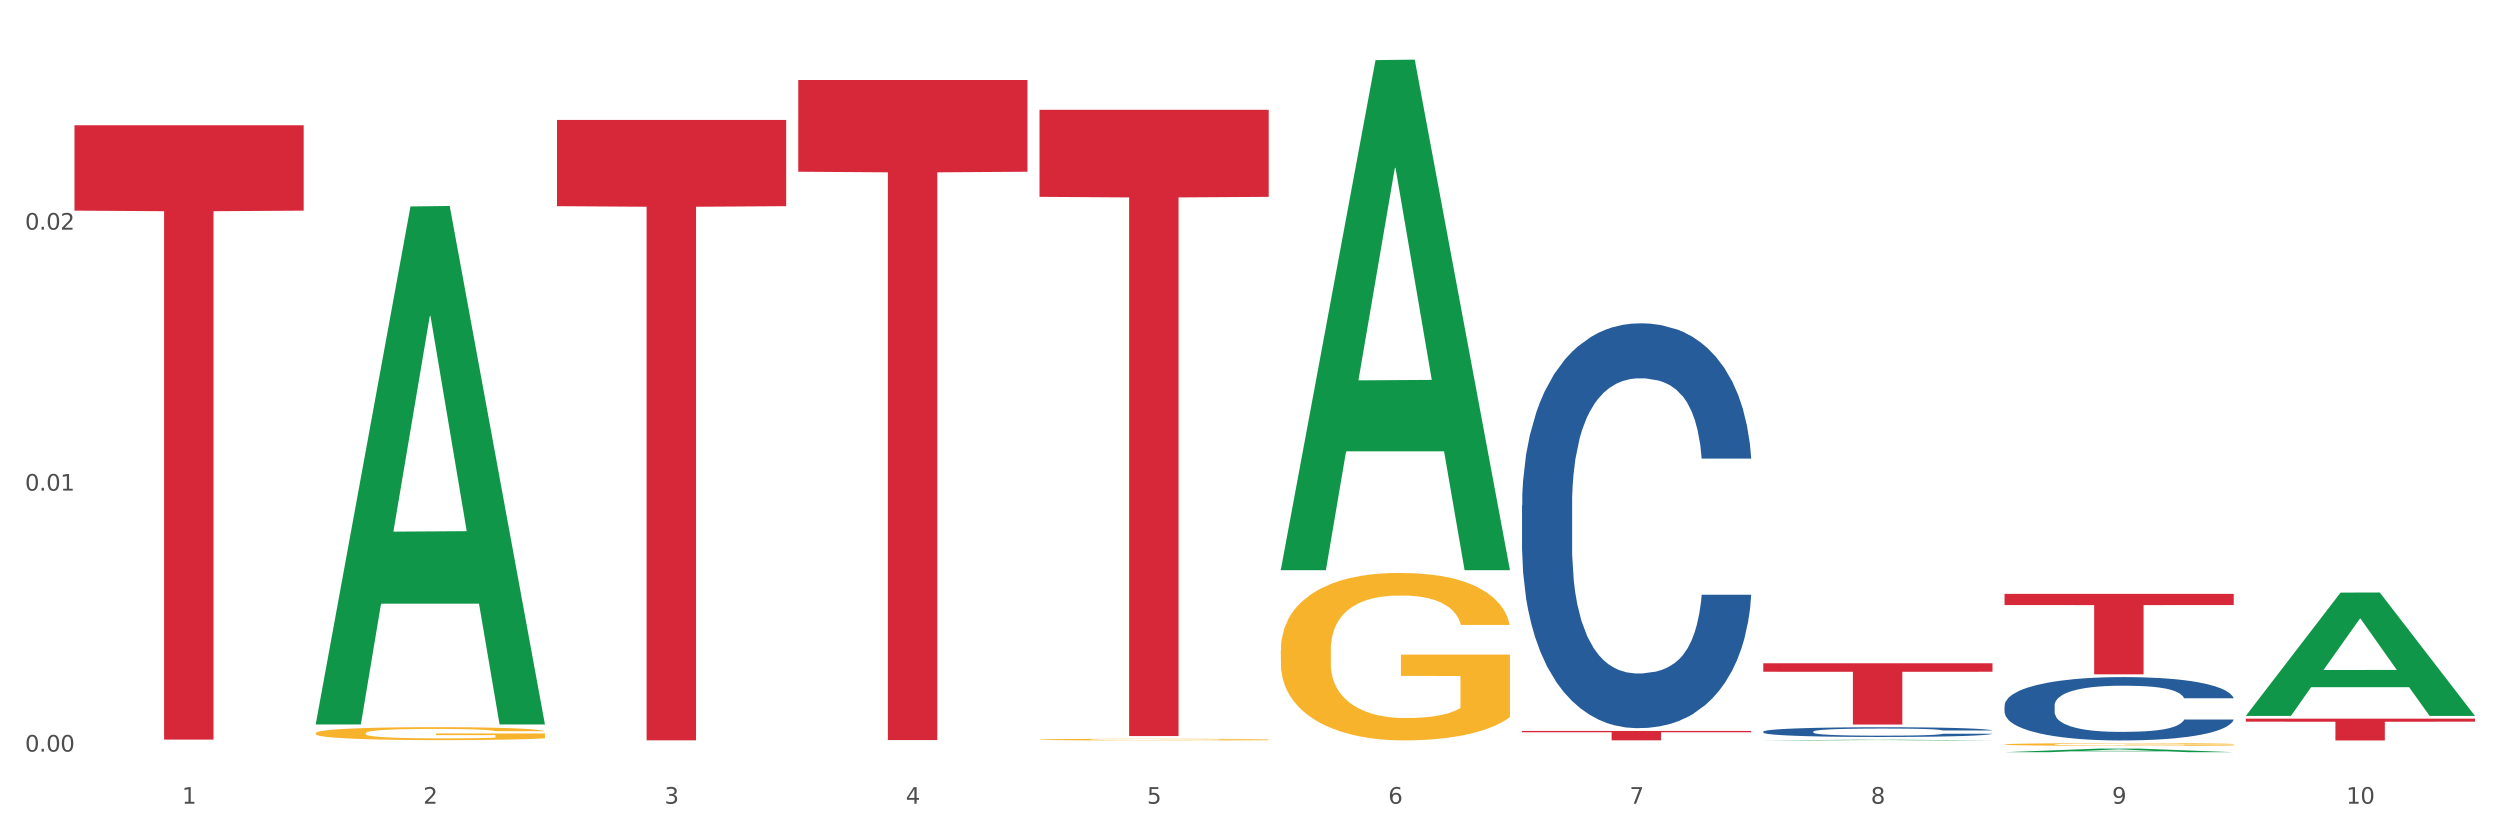
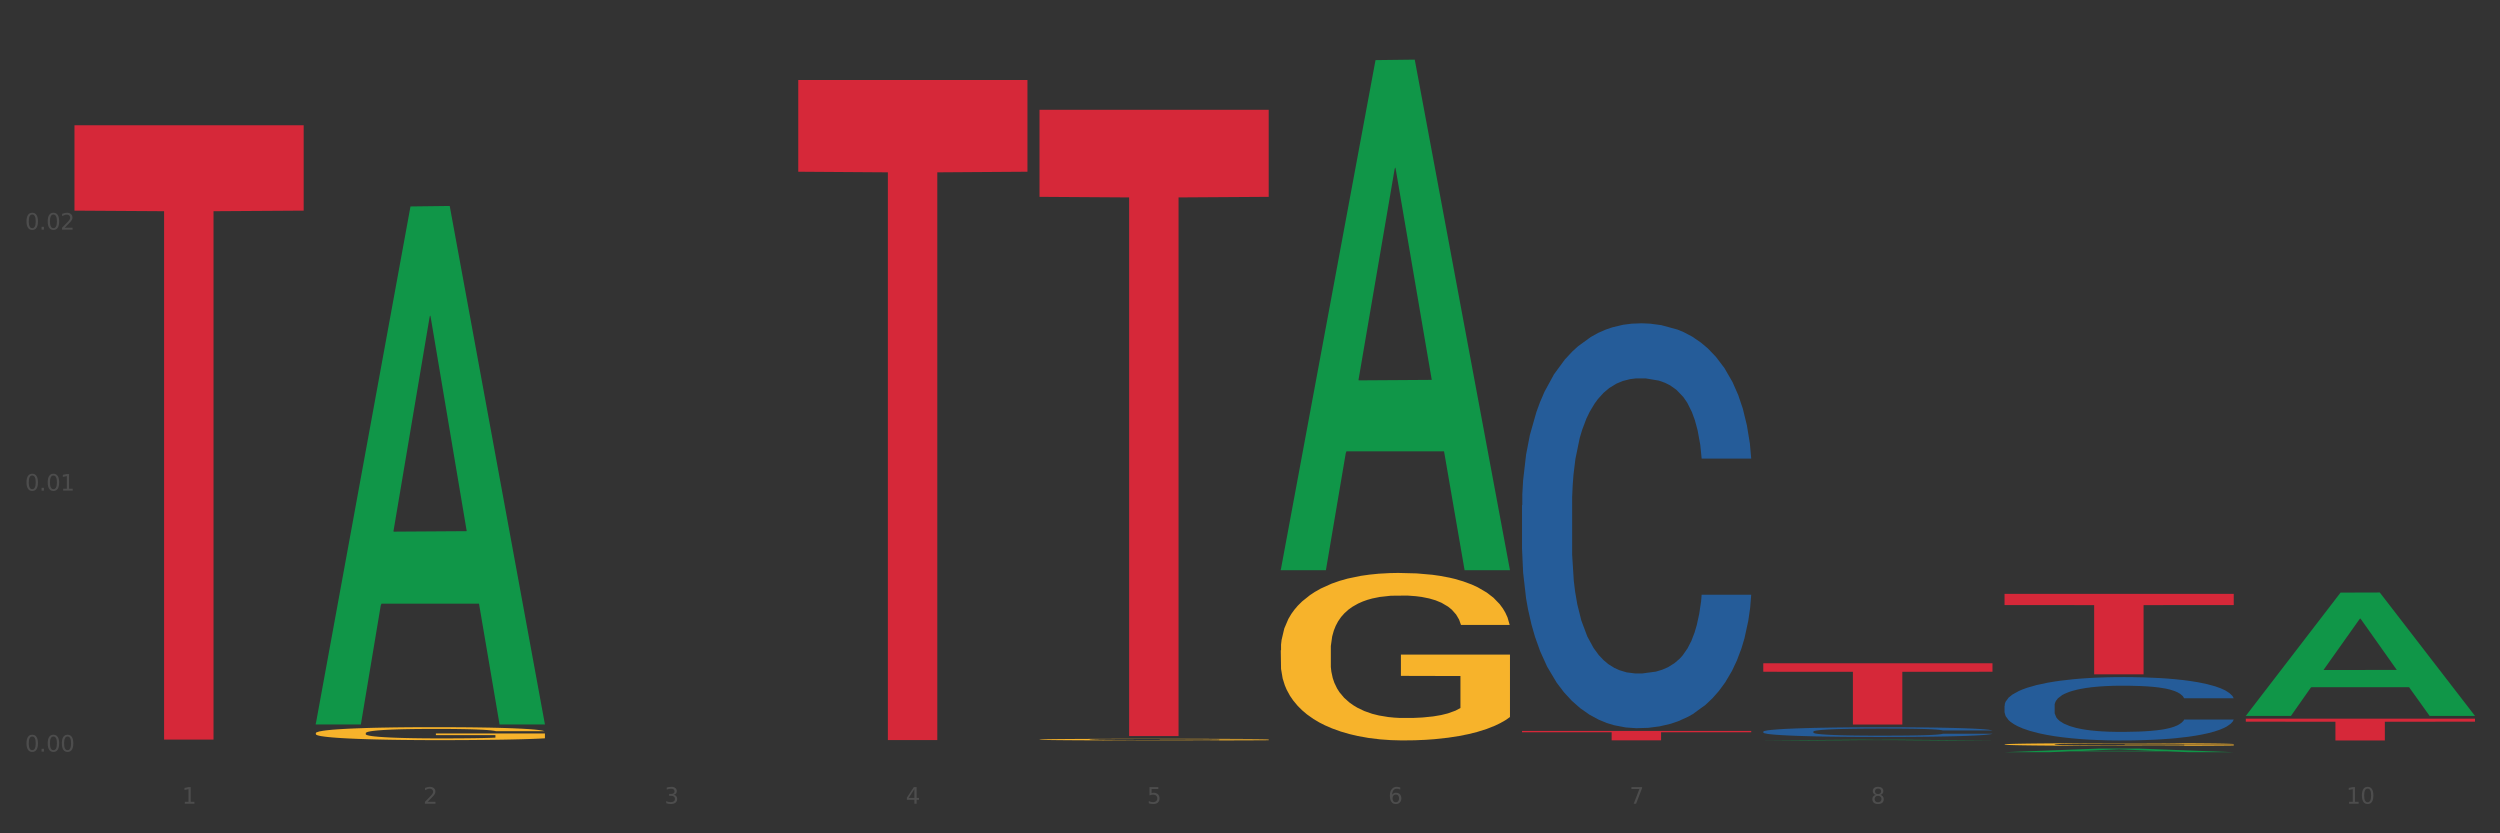
<svg xmlns="http://www.w3.org/2000/svg" xmlns:xlink="http://www.w3.org/1999/xlink" width="1080pt" height="360pt" viewBox="0 0 1080 360" version="1.1">
  <rect x="0" y="0" width="1080" height="360" fill="#333333" stroke="none" />
  <defs>
    <style type="text/css">*{stroke-linejoin: round; stroke-linecap: butt}</style>
  </defs>
  <g id="figure_1">
    <g id="patch_1">
-       <path d="M 0 360  L 1080 360  L 1080 0  L 0 0  z " style="fill: #ffffff; stroke: #ffffff; stroke-linejoin: miter" />
-     </g>
+       </g>
    <g id="axes_1">
      <g id="matplotlib.axis_1">
        <g id="xtick_1">
          <g id="text_1">
            <g style="fill: #4d4d4d" transform="translate(78.627 347.204) scale(0.096 -0.096)">
              <defs>
                <path id="DejaVuSans-31" d="M 794 531  L 1825 531  L 1825 4091  L 703 3866  L 703 4441  L 1819 4666  L 2450 4666  L 2450 531  L 3481 531  L 3481 0  L 794 0  L 794 531  z " transform="scale(0.016)" />
              </defs>
              <use xlink:href="#DejaVuSans-31" />
            </g>
          </g>
        </g>
        <g id="xtick_2">
          <g id="text_2">
            <g style="fill: #4d4d4d" transform="translate(182.851 347.204) scale(0.096 -0.096)">
              <defs>
                <path id="DejaVuSans-32" d="M 1228 531  L 3431 531  L 3431 0  L 469 0  L 469 531  Q 828 903 1448 1529  Q 2069 2156 2228 2338  Q 2531 2678 2651 2914  Q 2772 3150 2772 3378  Q 2772 3750 2511 3984  Q 2250 4219 1831 4219  Q 1534 4219 1204 4116  Q 875 4013 500 3803  L 500 4441  Q 881 4594 1212 4672  Q 1544 4750 1819 4750  Q 2544 4750 2975 4387  Q 3406 4025 3406 3419  Q 3406 3131 3298 2873  Q 3191 2616 2906 2266  Q 2828 2175 2409 1742  Q 1991 1309 1228 531  z " transform="scale(0.016)" />
              </defs>
              <use xlink:href="#DejaVuSans-32" />
            </g>
          </g>
        </g>
        <g id="xtick_3">
          <g id="text_3">
            <g style="fill: #4d4d4d" transform="translate(287.074 347.204) scale(0.096 -0.096)">
              <defs>
                <path id="DejaVuSans-33" d="M 2597 2516  Q 3050 2419 3304 2112  Q 3559 1806 3559 1356  Q 3559 666 3084 287  Q 2609 -91 1734 -91  Q 1441 -91 1130 -33  Q 819 25 488 141  L 488 750  Q 750 597 1062 519  Q 1375 441 1716 441  Q 2309 441 2620 675  Q 2931 909 2931 1356  Q 2931 1769 2642 2001  Q 2353 2234 1838 2234  L 1294 2234  L 1294 2753  L 1863 2753  Q 2328 2753 2575 2939  Q 2822 3125 2822 3475  Q 2822 3834 2567 4026  Q 2313 4219 1838 4219  Q 1578 4219 1281 4162  Q 984 4106 628 3988  L 628 4550  Q 988 4650 1302 4700  Q 1616 4750 1894 4750  Q 2613 4750 3031 4423  Q 3450 4097 3450 3541  Q 3450 3153 3228 2886  Q 3006 2619 2597 2516  z " transform="scale(0.016)" />
              </defs>
              <use xlink:href="#DejaVuSans-33" />
            </g>
          </g>
        </g>
        <g id="xtick_4">
          <g id="text_4">
            <g style="fill: #4d4d4d" transform="translate(391.298 347.204) scale(0.096 -0.096)">
              <defs>
                <path id="DejaVuSans-34" d="M 2419 4116  L 825 1625  L 2419 1625  L 2419 4116  z M 2253 4666  L 3047 4666  L 3047 1625  L 3713 1625  L 3713 1100  L 3047 1100  L 3047 0  L 2419 0  L 2419 1100  L 313 1100  L 313 1709  L 2253 4666  z " transform="scale(0.016)" />
              </defs>
              <use xlink:href="#DejaVuSans-34" />
            </g>
          </g>
        </g>
        <g id="xtick_5">
          <g id="text_5">
            <g style="fill: #4d4d4d" transform="translate(495.522 347.204) scale(0.096 -0.096)">
              <defs>
                <path id="DejaVuSans-35" d="M 691 4666  L 3169 4666  L 3169 4134  L 1269 4134  L 1269 2991  Q 1406 3038 1543 3061  Q 1681 3084 1819 3084  Q 2600 3084 3056 2656  Q 3513 2228 3513 1497  Q 3513 744 3044 326  Q 2575 -91 1722 -91  Q 1428 -91 1123 -41  Q 819 9 494 109  L 494 744  Q 775 591 1075 516  Q 1375 441 1709 441  Q 2250 441 2565 725  Q 2881 1009 2881 1497  Q 2881 1984 2565 2268  Q 2250 2553 1709 2553  Q 1456 2553 1204 2497  Q 953 2441 691 2322  L 691 4666  z " transform="scale(0.016)" />
              </defs>
              <use xlink:href="#DejaVuSans-35" />
            </g>
          </g>
        </g>
        <g id="xtick_6">
          <g id="text_6">
            <g style="fill: #4d4d4d" transform="translate(599.745 347.204) scale(0.096 -0.096)">
              <defs>
                <path id="DejaVuSans-36" d="M 2113 2584  Q 1688 2584 1439 2293  Q 1191 2003 1191 1497  Q 1191 994 1439 701  Q 1688 409 2113 409  Q 2538 409 2786 701  Q 3034 994 3034 1497  Q 3034 2003 2786 2293  Q 2538 2584 2113 2584  z M 3366 4563  L 3366 3988  Q 3128 4100 2886 4159  Q 2644 4219 2406 4219  Q 1781 4219 1451 3797  Q 1122 3375 1075 2522  Q 1259 2794 1537 2939  Q 1816 3084 2150 3084  Q 2853 3084 3261 2657  Q 3669 2231 3669 1497  Q 3669 778 3244 343  Q 2819 -91 2113 -91  Q 1303 -91 875 529  Q 447 1150 447 2328  Q 447 3434 972 4092  Q 1497 4750 2381 4750  Q 2619 4750 2861 4703  Q 3103 4656 3366 4563  z " transform="scale(0.016)" />
              </defs>
              <use xlink:href="#DejaVuSans-36" />
            </g>
          </g>
        </g>
        <g id="xtick_7">
          <g id="text_7">
            <g style="fill: #4d4d4d" transform="translate(703.969 347.204) scale(0.096 -0.096)">
              <defs>
                <path id="DejaVuSans-37" d="M 525 4666  L 3525 4666  L 3525 4397  L 1831 0  L 1172 0  L 2766 4134  L 525 4134  L 525 4666  z " transform="scale(0.016)" />
              </defs>
              <use xlink:href="#DejaVuSans-37" />
            </g>
          </g>
        </g>
        <g id="xtick_8">
          <g id="text_8">
            <g style="fill: #4d4d4d" transform="translate(808.193 347.204) scale(0.096 -0.096)">
              <defs>
                <path id="DejaVuSans-38" d="M 2034 2216  Q 1584 2216 1326 1975  Q 1069 1734 1069 1313  Q 1069 891 1326 650  Q 1584 409 2034 409  Q 2484 409 2743 651  Q 3003 894 3003 1313  Q 3003 1734 2745 1975  Q 2488 2216 2034 2216  z M 1403 2484  Q 997 2584 770 2862  Q 544 3141 544 3541  Q 544 4100 942 4425  Q 1341 4750 2034 4750  Q 2731 4750 3128 4425  Q 3525 4100 3525 3541  Q 3525 3141 3298 2862  Q 3072 2584 2669 2484  Q 3125 2378 3379 2068  Q 3634 1759 3634 1313  Q 3634 634 3220 271  Q 2806 -91 2034 -91  Q 1263 -91 848 271  Q 434 634 434 1313  Q 434 1759 690 2068  Q 947 2378 1403 2484  z M 1172 3481  Q 1172 3119 1398 2916  Q 1625 2713 2034 2713  Q 2441 2713 2670 2916  Q 2900 3119 2900 3481  Q 2900 3844 2670 4047  Q 2441 4250 2034 4250  Q 1625 4250 1398 4047  Q 1172 3844 1172 3481  z " transform="scale(0.016)" />
              </defs>
              <use xlink:href="#DejaVuSans-38" />
            </g>
          </g>
        </g>
        <g id="xtick_9">
          <g id="text_9">
            <g style="fill: #4d4d4d" transform="translate(912.416 347.204) scale(0.096 -0.096)">
              <defs>
-                 <path id="DejaVuSans-39" d="M 703 97  L 703 672  Q 941 559 1184 500  Q 1428 441 1663 441  Q 2288 441 2617 861  Q 2947 1281 2994 2138  Q 2813 1869 2534 1725  Q 2256 1581 1919 1581  Q 1219 1581 811 2004  Q 403 2428 403 3163  Q 403 3881 828 4315  Q 1253 4750 1959 4750  Q 2769 4750 3195 4129  Q 3622 3509 3622 2328  Q 3622 1225 3098 567  Q 2575 -91 1691 -91  Q 1453 -91 1209 -44  Q 966 3 703 97  z M 1959 2075  Q 2384 2075 2632 2365  Q 2881 2656 2881 3163  Q 2881 3666 2632 3958  Q 2384 4250 1959 4250  Q 1534 4250 1286 3958  Q 1038 3666 1038 3163  Q 1038 2656 1286 2365  Q 1534 2075 1959 2075  z " transform="scale(0.016)" />
-               </defs>
+                 </defs>
              <use xlink:href="#DejaVuSans-39" />
            </g>
          </g>
        </g>
        <g id="xtick_10">
          <g id="text_10">
            <g style="fill: #4d4d4d" transform="translate(1013.586 347.204) scale(0.096 -0.096)">
              <defs>
                <path id="DejaVuSans-30" d="M 2034 4250  Q 1547 4250 1301 3770  Q 1056 3291 1056 2328  Q 1056 1369 1301 889  Q 1547 409 2034 409  Q 2525 409 2770 889  Q 3016 1369 3016 2328  Q 3016 3291 2770 3770  Q 2525 4250 2034 4250  z M 2034 4750  Q 2819 4750 3233 4129  Q 3647 3509 3647 2328  Q 3647 1150 3233 529  Q 2819 -91 2034 -91  Q 1250 -91 836 529  Q 422 1150 422 2328  Q 422 3509 836 4129  Q 1250 4750 2034 4750  z " transform="scale(0.016)" />
              </defs>
              <use xlink:href="#DejaVuSans-31" />
              <use xlink:href="#DejaVuSans-30" transform="translate(63.623 0)" />
            </g>
          </g>
        </g>
        <g id="xtick_11" />
        <g id="xtick_12" />
        <g id="xtick_13" />
        <g id="xtick_14" />
        <g id="xtick_15" />
        <g id="xtick_16" />
        <g id="xtick_17" />
        <g id="xtick_18" />
        <g id="xtick_19" />
      </g>
      <g id="matplotlib.axis_2">
        <g id="ytick_1">
          <g id="text_11">
            <g style="fill: #4d4d4d" transform="translate(10.8 324.702) scale(0.096 -0.096)">
              <defs>
                <path id="DejaVuSans-2e" d="M 684 794  L 1344 794  L 1344 0  L 684 0  L 684 794  z " transform="scale(0.016)" />
              </defs>
              <use xlink:href="#DejaVuSans-30" />
              <use xlink:href="#DejaVuSans-2e" transform="translate(63.623 0)" />
              <use xlink:href="#DejaVuSans-30" transform="translate(95.41 0)" />
              <use xlink:href="#DejaVuSans-30" transform="translate(159.033 0)" />
            </g>
          </g>
        </g>
        <g id="ytick_2">
          <g id="text_12">
            <g style="fill: #4d4d4d" transform="translate(10.8 211.953) scale(0.096 -0.096)">
              <use xlink:href="#DejaVuSans-30" />
              <use xlink:href="#DejaVuSans-2e" transform="translate(63.623 0)" />
              <use xlink:href="#DejaVuSans-30" transform="translate(95.41 0)" />
              <use xlink:href="#DejaVuSans-31" transform="translate(159.033 0)" />
            </g>
          </g>
        </g>
        <g id="ytick_3">
          <g id="text_13">
            <g style="fill: #4d4d4d" transform="translate(10.8 99.204) scale(0.096 -0.096)">
              <use xlink:href="#DejaVuSans-30" />
              <use xlink:href="#DejaVuSans-2e" transform="translate(63.623 0)" />
              <use xlink:href="#DejaVuSans-30" transform="translate(95.41 0)" />
              <use xlink:href="#DejaVuSans-32" transform="translate(159.033 0)" />
            </g>
          </g>
        </g>
        <g id="ytick_4" />
        <g id="ytick_5" />
        <g id="ytick_6" />
      </g>
      <g id="PolyCollection_1">
        <path d="M 136.399 312.534  L 136.501 312.324  L 177.331 89.186  L 194.275 88.976  L 235.411 312.955  L 215.813 312.955  L 206.932 260.798  L 164.775 260.798  L 164.469 261.64  L 155.895 312.955  L 136.399 312.955  L 136.399 312.534  L 170.083 229.673  L 201.624 229.462  L 186.007 136.716  L 185.803 136.296  L 185.599 136.927  L 169.981 229.462  L 170.083 229.673  L 136.399 312.534  z " clip-path="url(#p224dc941a3)" style="fill: #109648" />
        <path d="M 761.74 316.057  L 761.857 316.053  L 761.857 315.945  L 762.208 315.799  L 763.496 315.53  L 765.134 315.327  L 767.943 315.088  L 769.465 314.988  L 771.454 314.877  L 775.551 314.696  L 780.232 314.543  L 783.509 314.458  L 785.967 314.404  L 791.467 314.308  L 794.627 314.266  L 797.904 314.232  L 800.713 314.209  L 805.395 314.182  L 809.14 314.17  L 813.47 314.166  L 817.098 314.17  L 821.897 314.185  L 828.919 314.232  L 831.611 314.258  L 835.239 314.305  L 838.984 314.366  L 842.027 314.428  L 845.538 314.516  L 849.166 314.631  L 852.677 314.777  L 855.135 314.912  L 857.125 315.054  L 858.88 315.227  L 860.168 315.415  L 860.753 315.572  L 839.335 315.572  L 838.75 315.43  L 837.58 315.277  L 836.409 315.173  L 835.122 315.088  L 833.132 314.992  L 831.377 314.931  L 828.451 314.858  L 825.759 314.812  L 823.535 314.785  L 820.843 314.762  L 815.109 314.739  L 811.012 314.739  L 808.438 314.746  L 805.278 314.766  L 802.586 314.793  L 799.426 314.839  L 796.968 314.889  L 794.51 314.954  L 793.106 315  L 790.999 315.084  L 789.595 315.154  L 787.722 315.273  L 786.669 315.357  L 784.796 315.576  L 783.977 315.738  L 783.626 315.849  L 783.392 315.972  L 783.392 316.571  L 784.094 316.84  L 784.679 316.956  L 785.616 317.086  L 787.371 317.255  L 789.946 317.42  L 792.638 317.539  L 794.862 317.612  L 796.968 317.666  L 799.075 317.709  L 801.65 317.747  L 803.756 317.77  L 806.916 317.793  L 810.661 317.805  L 813.587 317.805  L 819.556 317.785  L 822.248 317.766  L 824.823 317.739  L 827.632 317.697  L 829.855 317.651  L 831.143 317.616  L 833.249 317.543  L 834.888 317.466  L 836.292 317.378  L 837.229 317.301  L 838.282 317.186  L 839.101 317.055  L 839.335 316.986  L 860.753 316.986  L 860.285 317.125  L 859.465 317.259  L 857.827 317.44  L 856.539 317.543  L 854.55 317.67  L 852.443 317.778  L 849.517 317.897  L 846.825 317.985  L 844.017 318.062  L 840.974 318.131  L 835.473 318.227  L 833.483 318.254  L 829.27 318.3  L 825.993 318.327  L 821.195 318.354  L 816.279 318.369  L 811.13 318.373  L 806.565 318.366  L 801.533 318.342  L 798.373 318.319  L 794.862 318.285  L 790.765 318.231  L 786.903 318.166  L 783.275 318.089  L 779.881 318.001  L 776.721 317.901  L 772.625 317.735  L 769.582 317.574  L 767.358 317.424  L 765.837 317.297  L 764.315 317.136  L 763.496 317.025  L 762.208 316.756  L 761.74 316.506  L 761.74 316.057  z " clip-path="url(#p224dc941a3)" style="fill: #255c99" />
        <path d="M 865.964 304.801  L 866.081 304.776  L 866.081 304.076  L 866.432 303.126  L 867.719 301.376  L 869.358 300.051  L 872.167 298.502  L 873.688 297.852  L 875.678 297.127  L 879.774 295.952  L 884.456 294.952  L 887.733 294.402  L 890.19 294.052  L 895.691 293.428  L 898.851 293.153  L 902.128 292.928  L 904.937 292.778  L 909.618 292.603  L 913.364 292.528  L 917.694 292.503  L 921.322 292.528  L 926.12 292.628  L 933.143 292.928  L 935.834 293.103  L 939.463 293.403  L 943.208 293.802  L 946.251 294.202  L 949.762 294.777  L 953.39 295.527  L 956.901 296.477  L 959.359 297.352  L 961.348 298.277  L 963.104 299.402  L 964.391 300.626  L 964.976 301.651  L 943.559 301.651  L 942.974 300.726  L 941.803 299.727  L 940.633 299.052  L 939.346 298.502  L 937.356 297.877  L 935.6 297.477  L 932.674 297.002  L 929.983 296.702  L 927.759 296.527  L 925.067 296.377  L 919.332 296.227  L 915.236 296.227  L 912.661 296.277  L 909.501 296.402  L 906.81 296.577  L 903.65 296.877  L 901.192 297.202  L 898.734 297.627  L 897.33 297.927  L 895.223 298.477  L 893.819 298.927  L 891.946 299.702  L 890.893 300.251  L 889.02 301.676  L 888.201 302.726  L 887.85 303.451  L 887.616 304.251  L 887.616 308.15  L 888.318 309.9  L 888.903 310.65  L 889.839 311.5  L 891.595 312.599  L 894.17 313.674  L 896.861 314.449  L 899.085 314.924  L 901.192 315.274  L 903.298 315.549  L 905.873 315.799  L 907.98 315.949  L 911.14 316.099  L 914.885 316.174  L 917.811 316.174  L 923.78 316.049  L 926.472 315.924  L 929.046 315.749  L 931.855 315.474  L 934.079 315.174  L 935.366 314.949  L 937.473 314.474  L 939.111 313.974  L 940.516 313.399  L 941.452 312.899  L 942.505 312.15  L 943.325 311.3  L 943.559 310.85  L 964.976 310.85  L 964.508 311.75  L 963.689 312.624  L 962.05 313.799  L 960.763 314.474  L 958.773 315.299  L 956.667 315.999  L 953.741 316.774  L 951.049 317.349  L 948.24 317.849  L 945.197 318.299  L 939.697 318.923  L 937.707 319.098  L 933.494 319.398  L 930.217 319.573  L 925.418 319.748  L 920.503 319.848  L 915.353 319.873  L 910.789 319.823  L 905.756 319.673  L 902.596 319.523  L 899.085 319.298  L 894.989 318.948  L 891.127 318.524  L 887.499 318.024  L 884.105 317.449  L 880.945 316.799  L 876.848 315.724  L 873.805 314.674  L 871.582 313.699  L 870.06 312.874  L 868.539 311.825  L 867.719 311.1  L 866.432 309.35  L 865.964 307.725  L 865.964 304.801  z " clip-path="url(#p224dc941a3)" style="fill: #255c99" />
        <path d="M 970.188 321.394  L 970.305 321.394  L 970.305 321.394  L 970.656 321.394  L 971.943 321.394  L 973.582 321.394  L 976.39 321.394  L 977.912 321.394  L 979.902 321.394  L 983.998 321.394  L 988.679 321.394  L 991.956 321.394  L 994.414 321.394  L 999.915 321.394  L 1003.075 321.394  L 1006.352 321.394  L 1009.161 321.394  L 1013.842 321.394  L 1017.587 321.394  L 1021.917 321.394  L 1025.546 321.394  L 1030.344 321.394  L 1037.366 321.394  L 1040.058 321.394  L 1043.686 321.394  L 1047.431 321.394  L 1050.474 321.394  L 1053.985 321.394  L 1057.613 321.394  L 1061.125 321.394  L 1063.582 321.394  L 1065.572 321.394  L 1067.327 321.394  L 1068.615 321.394  L 1069.2 321.394  L 1047.782 321.394  L 1047.197 321.394  L 1046.027 321.394  L 1044.857 321.394  L 1043.569 321.394  L 1041.58 321.394  L 1039.824 321.394  L 1036.898 321.394  L 1034.206 321.394  L 1031.983 321.394  L 1029.291 321.394  L 1023.556 321.394  L 1019.46 321.394  L 1016.885 321.394  L 1013.725 321.394  L 1011.033 321.394  L 1007.873 321.394  L 1005.415 321.394  L 1002.958 321.394  L 1001.553 321.394  L 999.447 321.394  L 998.042 321.394  L 996.17 321.394  L 995.116 321.394  L 993.244 321.394  L 992.424 321.394  L 992.073 321.394  L 991.839 321.394  L 991.839 321.394  L 992.541 321.394  L 993.127 321.394  L 994.063 321.394  L 995.818 321.394  L 998.393 321.394  L 1001.085 321.394  L 1003.309 321.394  L 1005.415 321.394  L 1007.522 321.394  L 1010.097 321.394  L 1012.203 321.394  L 1015.363 321.394  L 1019.109 321.394  L 1022.035 321.394  L 1028.003 321.394  L 1030.695 321.394  L 1033.27 321.394  L 1036.079 321.394  L 1038.303 321.394  L 1039.59 321.394  L 1041.697 321.394  L 1043.335 321.394  L 1044.739 321.394  L 1045.676 321.394  L 1046.729 321.394  L 1047.548 321.394  L 1047.782 321.394  L 1069.2 321.394  L 1068.732 321.394  L 1067.913 321.394  L 1066.274 321.394  L 1064.987 321.394  L 1062.997 321.394  L 1060.89 321.394  L 1057.965 321.394  L 1055.273 321.394  L 1052.464 321.394  L 1049.421 321.394  L 1043.92 321.394  L 1041.931 321.394  L 1037.717 321.394  L 1034.44 321.394  L 1029.642 321.394  L 1024.726 321.394  L 1019.577 321.394  L 1015.012 321.394  L 1009.98 321.394  L 1006.82 321.394  L 1003.309 321.394  L 999.212 321.394  L 995.35 321.394  L 991.722 321.394  L 988.328 321.394  L 985.168 321.394  L 981.072 321.394  L 978.029 321.394  L 975.805 321.394  L 974.284 321.394  L 972.762 321.394  L 971.943 321.394  L 970.656 321.394  L 970.188 321.394  L 970.188 321.394  z " clip-path="url(#p224dc941a3)" style="fill: #255c99" />
        <path d="M 657.517 218.257  L 657.634 218.097  L 657.634 213.624  L 657.985 207.554  L 659.272 196.372  L 660.911 187.906  L 663.72 178.001  L 665.241 173.848  L 667.231 169.216  L 671.327 161.708  L 676.008 155.318  L 679.285 151.804  L 681.743 149.567  L 687.244 145.574  L 690.404 143.816  L 693.681 142.379  L 696.49 141.42  L 701.171 140.302  L 704.916 139.823  L 709.247 139.663  L 712.875 139.823  L 717.673 140.462  L 724.695 142.379  L 727.387 143.497  L 731.015 145.414  L 734.76 147.97  L 737.803 150.526  L 741.314 154.2  L 744.943 158.992  L 748.454 165.062  L 750.911 170.653  L 752.901 176.564  L 754.657 183.752  L 755.944 191.58  L 756.529 198.129  L 735.112 198.129  L 734.526 192.219  L 733.356 185.829  L 732.186 181.516  L 730.898 178.001  L 728.909 174.008  L 727.153 171.452  L 724.227 168.417  L 721.535 166.5  L 719.312 165.382  L 716.62 164.423  L 710.885 163.465  L 706.789 163.465  L 704.214 163.784  L 701.054 164.583  L 698.362 165.701  L 695.202 167.618  L 692.745 169.695  L 690.287 172.41  L 688.882 174.327  L 686.776 177.842  L 685.371 180.717  L 683.499 185.669  L 682.445 189.184  L 680.573 198.289  L 679.754 204.998  L 679.402 209.631  L 679.168 214.742  L 679.168 239.662  L 679.871 250.845  L 680.456 255.637  L 681.392 261.068  L 683.148 268.097  L 685.722 274.966  L 688.414 279.918  L 690.638 282.953  L 692.745 285.189  L 694.851 286.947  L 697.426 288.544  L 699.533 289.502  L 702.693 290.461  L 706.438 290.94  L 709.364 290.94  L 715.332 290.141  L 718.024 289.343  L 720.599 288.224  L 723.408 286.467  L 725.632 284.55  L 726.919 283.113  L 729.026 280.078  L 730.664 276.883  L 732.069 273.209  L 733.005 270.014  L 734.058 265.221  L 734.877 259.79  L 735.112 256.915  L 756.529 256.915  L 756.061 262.666  L 755.242 268.257  L 753.603 275.765  L 752.316 280.078  L 750.326 285.349  L 748.22 289.822  L 745.294 294.774  L 742.602 298.448  L 739.793 301.643  L 736.75 304.518  L 731.249 308.512  L 729.26 309.63  L 725.046 311.547  L 721.769 312.665  L 716.971 313.783  L 712.055 314.422  L 706.906 314.582  L 702.341 314.263  L 697.309 313.304  L 694.149 312.346  L 690.638 310.908  L 686.542 308.672  L 682.679 305.956  L 679.051 302.761  L 675.657 299.087  L 672.497 294.934  L 668.401 288.065  L 665.358 281.356  L 663.134 275.126  L 661.613 269.854  L 660.091 263.145  L 659.272 258.512  L 657.985 247.33  L 657.517 236.947  L 657.517 218.257  z " clip-path="url(#p224dc941a3)" style="fill: #255c99" />
        <path d="M 865.964 256.544  L 964.976 256.544  L 964.976 261.377  L 926.028 261.41  L 926.028 291.321  L 904.677 291.321  L 904.677 261.41  L 865.964 261.377  L 865.964 256.577  L 865.964 256.544  z " clip-path="url(#p224dc941a3)" style="fill: #d62839" />
        <path d="M 761.74 286.522  L 860.753 286.522  L 860.753 290.199  L 821.805 290.224  L 821.805 312.985  L 800.454 312.985  L 800.454 290.224  L 761.74 290.199  L 761.74 286.547  L 761.74 286.522  z " clip-path="url(#p224dc941a3)" style="fill: #d62839" />
        <path d="M 657.517 315.763  L 756.529 315.763  L 756.529 316.328  L 717.581 316.332  L 717.581 319.829  L 696.23 319.829  L 696.23 316.332  L 657.517 316.328  L 657.517 315.767  L 657.517 315.763  z " clip-path="url(#p224dc941a3)" style="fill: #d62839" />
        <path d="M 449.069 47.439  L 548.082 47.439  L 548.082 85.034  L 509.134 85.288  L 509.134 317.974  L 487.783 317.974  L 487.783 85.288  L 449.069 85.034  L 449.069 47.693  L 449.069 47.439  z " clip-path="url(#p224dc941a3)" style="fill: #d62839" />
        <path d="M 344.846 34.555  L 443.858 34.555  L 443.858 74.184  L 404.91 74.451  L 404.91 319.718  L 383.559 319.718  L 383.559 74.451  L 344.846 74.184  L 344.846 34.823  L 344.846 34.555  z " clip-path="url(#p224dc941a3)" style="fill: #d62839" />
-         <path d="M 240.622 51.825  L 339.635 51.825  L 339.635 89.066  L 300.687 89.318  L 300.687 319.811  L 279.336 319.811  L 279.336 89.318  L 240.622 89.066  L 240.622 52.077  L 240.622 51.825  z " clip-path="url(#p224dc941a3)" style="fill: #d62839" />
        <path d="M 32.175 54.114  L 131.187 54.114  L 131.187 90.994  L 92.239 91.243  L 92.239 319.501  L 70.888 319.501  L 70.888 91.243  L 32.175 90.994  L 32.175 54.363  L 32.175 54.114  z " clip-path="url(#p224dc941a3)" style="fill: #d62839" />
        <path d="M 970.188 310.463  L 1069.2 310.463  L 1069.2 311.771  L 1030.252 311.779  L 1030.252 319.873  L 1008.901 319.873  L 1008.901 311.779  L 970.188 311.771  L 970.188 310.472  L 970.188 310.463  z " clip-path="url(#p224dc941a3)" style="fill: #d62839" />
        <path d="M 136.399 316.723  L 136.516 316.718  L 136.516 316.534  L 136.749 316.376  L 137.918 315.992  L 139.672 315.675  L 140.958 315.506  L 142.244 315.368  L 143.763 315.23  L 145.634 315.087  L 149.024 314.877  L 151.128 314.77  L 153.699 314.658  L 158.375 314.494  L 161.765 314.402  L 165.272 314.325  L 171 314.233  L 174.741 314.192  L 178.716 314.162  L 183.508 314.141  L 187.132 314.136  L 195.081 314.151  L 201.861 314.197  L 205.135 314.233  L 209.343 314.295  L 211.564 314.335  L 215.188 314.417  L 218.928 314.525  L 221.5 314.617  L 225.358 314.791  L 228.28 314.964  L 230.969 315.179  L 232.372 315.327  L 233.424 315.465  L 234.359 315.624  L 235.294 315.875  L 214.253 315.875  L 213.434 315.696  L 212.148 315.527  L 210.278 315.363  L 208.641 315.261  L 205.836 315.133  L 203.264 315.051  L 200.576 314.99  L 197.302 314.939  L 194.731 314.913  L 191.107 314.893  L 183.976 314.898  L 179.183 314.939  L 175.91 314.99  L 173.806 315.036  L 171.936 315.087  L 169.831 315.159  L 167.377 315.266  L 165.623 315.363  L 163.87 315.486  L 162.467 315.609  L 161.181 315.752  L 160.129 315.905  L 159.311 316.064  L 158.609 316.258  L 158.025 316.58  L 158.025 317.281  L 158.259 317.439  L 158.843 317.649  L 159.544 317.807  L 160.713 317.997  L 161.765 318.124  L 163.753 318.309  L 165.974 318.462  L 167.727 318.559  L 169.481 318.641  L 172.52 318.753  L 175.91 318.845  L 178.833 318.902  L 182.807 318.953  L 185.496 318.973  L 187.834 318.983  L 193.562 318.983  L 197.653 318.968  L 202.212 318.932  L 205.719 318.886  L 208.641 318.83  L 211.915 318.738  L 214.019 318.651  L 214.019 317.582  L 188.301 317.577  L 188.301 316.867  L 235.411 316.867  L 235.411 318.953  L 233.424 319.06  L 231.203 319.157  L 228.865 319.244  L 225.358 319.352  L 221.15 319.454  L 217.409 319.526  L 213.434 319.587  L 208.758 319.643  L 202.68 319.694  L 198.939 319.715  L 194.263 319.73  L 188.769 319.735  L 183.976 319.725  L 179.3 319.699  L 174.39 319.653  L 169.598 319.587  L 165.974 319.52  L 162.35 319.439  L 158.492 319.331  L 155.453 319.229  L 153.115 319.137  L 150.543 319.019  L 147.738 318.866  L 145.634 318.728  L 143.763 318.585  L 141.776 318.401  L 140.373 318.242  L 138.97 318.043  L 138.152 317.894  L 137.217 317.664  L 136.516 317.342  L 136.399 316.723  z " clip-path="url(#p224dc941a3)" style="fill: #f7b32b" />
        <path d="M 865.964 321.585  L 866.081 321.584  L 866.081 321.546  L 866.315 321.514  L 867.484 321.435  L 869.237 321.37  L 870.523 321.335  L 871.809 321.307  L 873.329 321.279  L 875.199 321.249  L 878.589 321.206  L 880.693 321.184  L 883.265 321.161  L 887.941 321.128  L 891.331 321.109  L 894.838 321.093  L 900.566 321.074  L 904.306 321.066  L 908.281 321.06  L 913.074 321.056  L 916.698 321.054  L 924.647 321.058  L 931.427 321.067  L 934.7 321.074  L 938.908 321.087  L 941.129 321.095  L 944.753 321.112  L 948.494 321.134  L 951.066 321.153  L 954.923 321.189  L 957.846 321.224  L 960.534 321.268  L 961.937 321.299  L 962.989 321.327  L 963.924 321.36  L 964.859 321.411  L 943.818 321.411  L 943 321.374  L 941.714 321.34  L 939.843 321.306  L 938.207 321.285  L 935.401 321.259  L 932.829 321.242  L 930.141 321.23  L 926.868 321.219  L 924.296 321.214  L 920.672 321.21  L 913.541 321.211  L 908.749 321.219  L 905.475 321.23  L 903.371 321.239  L 901.501 321.249  L 899.397 321.264  L 896.942 321.286  L 895.188 321.306  L 893.435 321.331  L 892.032 321.356  L 890.746 321.386  L 889.694 321.417  L 888.876 321.45  L 888.175 321.49  L 887.59 321.556  L 887.59 321.699  L 887.824 321.732  L 888.408 321.775  L 889.11 321.807  L 890.279 321.846  L 891.331 321.872  L 893.318 321.91  L 895.539 321.941  L 897.293 321.961  L 899.046 321.978  L 902.085 322.001  L 905.475 322.02  L 908.398 322.031  L 912.372 322.042  L 915.061 322.046  L 917.399 322.048  L 923.127 322.048  L 927.218 322.045  L 931.777 322.038  L 935.284 322.028  L 938.207 322.017  L 941.48 321.998  L 943.584 321.98  L 943.584 321.761  L 917.867 321.76  L 917.867 321.614  L 964.976 321.614  L 964.976 322.042  L 962.989 322.064  L 960.768 322.084  L 958.43 322.102  L 954.923 322.124  L 950.715 322.145  L 946.974 322.159  L 943 322.172  L 938.324 322.183  L 932.245 322.194  L 928.504 322.198  L 923.828 322.201  L 918.334 322.202  L 913.541 322.2  L 908.865 322.195  L 903.956 322.186  L 899.163 322.172  L 895.539 322.158  L 891.915 322.142  L 888.058 322.12  L 885.018 322.099  L 882.68 322.08  L 880.109 322.056  L 877.303 322.024  L 875.199 321.996  L 873.329 321.966  L 871.341 321.929  L 869.938 321.896  L 868.536 321.855  L 867.717 321.825  L 866.782 321.778  L 866.081 321.712  L 865.964 321.585  z " clip-path="url(#p224dc941a3)" style="fill: #f7b32b" />
        <path d="M 449.069 319.487  L 449.186 319.486  L 449.186 319.463  L 449.42 319.443  L 450.589 319.393  L 452.343 319.353  L 453.628 319.331  L 454.914 319.313  L 456.434 319.296  L 458.304 319.277  L 461.694 319.25  L 463.799 319.237  L 466.37 319.222  L 471.046 319.201  L 474.436 319.189  L 477.943 319.18  L 483.671 319.168  L 487.412 319.163  L 491.386 319.159  L 496.179 319.156  L 499.803 319.155  L 507.752 319.157  L 514.532 319.163  L 517.805 319.168  L 522.014 319.176  L 524.235 319.181  L 527.859 319.191  L 531.599 319.205  L 534.171 319.217  L 538.029 319.239  L 540.951 319.262  L 543.64 319.289  L 545.043 319.308  L 546.095 319.326  L 547.03 319.346  L 547.965 319.378  L 526.923 319.378  L 526.105 319.355  L 524.819 319.334  L 522.949 319.313  L 521.312 319.3  L 518.507 319.283  L 515.935 319.273  L 513.246 319.265  L 509.973 319.258  L 507.401 319.255  L 503.778 319.252  L 496.647 319.253  L 491.854 319.258  L 488.581 319.265  L 486.477 319.271  L 484.606 319.277  L 482.502 319.286  L 480.047 319.3  L 478.294 319.313  L 476.54 319.328  L 475.138 319.344  L 473.852 319.363  L 472.8 319.382  L 471.981 319.403  L 471.28 319.427  L 470.696 319.469  L 470.696 319.559  L 470.929 319.579  L 471.514 319.606  L 472.215 319.626  L 473.384 319.65  L 474.436 319.667  L 476.424 319.69  L 478.645 319.71  L 480.398 319.722  L 482.152 319.733  L 485.191 319.747  L 488.581 319.759  L 491.503 319.766  L 495.478 319.773  L 498.167 319.776  L 500.505 319.777  L 506.232 319.777  L 510.324 319.775  L 514.883 319.77  L 518.39 319.764  L 521.312 319.757  L 524.585 319.745  L 526.69 319.734  L 526.69 319.597  L 500.972 319.597  L 500.972 319.505  L 548.082 319.505  L 548.082 319.773  L 546.095 319.787  L 543.874 319.799  L 541.536 319.81  L 538.029 319.824  L 533.82 319.837  L 530.08 319.846  L 526.105 319.854  L 521.429 319.861  L 515.351 319.868  L 511.61 319.871  L 506.934 319.873  L 501.44 319.873  L 496.647 319.872  L 491.971 319.869  L 487.061 319.863  L 482.268 319.854  L 478.645 319.846  L 475.021 319.835  L 471.163 319.821  L 468.124 319.808  L 465.786 319.797  L 463.214 319.781  L 460.409 319.762  L 458.304 319.744  L 456.434 319.726  L 454.447 319.702  L 453.044 319.682  L 451.641 319.656  L 450.823 319.637  L 449.888 319.608  L 449.186 319.566  L 449.069 319.487  z " clip-path="url(#p224dc941a3)" style="fill: #f7b32b" />
        <path d="M 970.188 309.181  L 970.29 309.131  L 1011.12 256.007  L 1028.064 255.957  L 1069.2 309.282  L 1049.602 309.282  L 1040.721 296.864  L 998.564 296.864  L 998.258 297.065  L 989.684 309.282  L 970.188 309.282  L 970.188 309.181  L 1003.872 289.454  L 1035.413 289.404  L 1019.796 267.323  L 1019.592 267.223  L 1019.388 267.373  L 1003.77 289.404  L 1003.872 289.454  L 970.188 309.181  z " clip-path="url(#p224dc941a3)" style="fill: #109648" />
        <path d="M 553.293 280.945  L 553.41 280.879  L 553.41 278.5  L 553.644 276.451  L 554.813 271.495  L 556.566 267.398  L 557.852 265.217  L 559.138 263.433  L 560.658 261.649  L 562.528 259.799  L 565.918 257.089  L 568.022 255.702  L 570.594 254.248  L 575.27 252.133  L 578.66 250.944  L 582.167 249.953  L 587.895 248.763  L 591.636 248.235  L 595.61 247.838  L 600.403 247.574  L 604.027 247.508  L 611.976 247.706  L 618.756 248.301  L 622.029 248.763  L 626.237 249.556  L 628.458 250.085  L 632.082 251.142  L 635.823 252.53  L 638.395 253.719  L 642.252 255.966  L 645.175 258.213  L 647.863 260.988  L 649.266 262.905  L 650.318 264.689  L 651.253 266.737  L 652.189 269.975  L 631.147 269.975  L 630.329 267.662  L 629.043 265.482  L 627.173 263.367  L 625.536 262.046  L 622.73 260.394  L 620.159 259.336  L 617.47 258.543  L 614.197 257.882  L 611.625 257.552  L 608.001 257.288  L 600.87 257.354  L 596.078 257.882  L 592.805 258.543  L 590.7 259.138  L 588.83 259.799  L 586.726 260.724  L 584.271 262.112  L 582.518 263.367  L 580.764 264.953  L 579.361 266.539  L 578.075 268.389  L 577.023 270.372  L 576.205 272.42  L 575.504 274.931  L 574.919 279.094  L 574.919 288.147  L 575.153 290.196  L 575.737 292.905  L 576.439 294.954  L 577.608 297.399  L 578.66 299.051  L 580.647 301.43  L 582.868 303.412  L 584.622 304.668  L 586.375 305.725  L 589.415 307.179  L 592.805 308.368  L 595.727 309.095  L 599.702 309.756  L 602.39 310.02  L 604.728 310.152  L 610.456 310.152  L 614.548 309.954  L 619.107 309.492  L 622.613 308.897  L 625.536 308.17  L 628.809 306.981  L 630.913 305.857  L 630.913 292.046  L 605.196 291.98  L 605.196 282.795  L 652.306 282.795  L 652.306 309.756  L 650.318 311.144  L 648.097 312.399  L 645.759 313.523  L 642.252 314.91  L 638.044 316.232  L 634.303 317.157  L 630.329 317.95  L 625.653 318.677  L 619.574 319.338  L 615.833 319.602  L 611.158 319.8  L 605.663 319.866  L 600.87 319.734  L 596.195 319.404  L 591.285 318.809  L 586.492 317.95  L 582.868 317.091  L 579.244 316.034  L 575.387 314.646  L 572.347 313.324  L 570.009 312.135  L 567.438 310.615  L 564.632 308.633  L 562.528 306.848  L 560.658 304.998  L 558.67 302.619  L 557.268 300.571  L 555.865 297.994  L 555.047 296.077  L 554.111 293.104  L 553.41 288.94  L 553.293 280.945  z " clip-path="url(#p224dc941a3)" style="fill: #f7b32b" />
        <path d="M 865.964 324.947  L 866.066 324.945  L 906.896 323.385  L 923.84 323.383  L 964.976 324.95  L 945.378 324.95  L 936.498 324.585  L 894.341 324.585  L 894.034 324.591  L 885.46 324.95  L 865.964 324.95  L 865.964 324.947  L 899.649 324.367  L 931.19 324.366  L 915.572 323.717  L 915.368 323.714  L 915.164 323.719  L 899.547 324.366  L 899.649 324.367  L 865.964 324.947  z " clip-path="url(#p224dc941a3)" style="fill: #109648" />
        <path d="M 761.74 319.873  L 761.842 319.872  L 802.672 319.555  L 819.617 319.554  L 860.753 319.873  L 841.154 319.873  L 832.274 319.799  L 790.117 319.799  L 789.811 319.8  L 781.237 319.873  L 761.74 319.873  L 761.74 319.873  L 795.425 319.755  L 826.966 319.754  L 811.349 319.622  L 811.144 319.622  L 810.94 319.623  L 795.323 319.754  L 795.425 319.755  L 761.74 319.873  z " clip-path="url(#p224dc941a3)" style="fill: #109648" />
        <path d="M 553.293 245.912  L 553.395 245.705  L 594.225 25.967  L 611.169 25.759  L 652.306 246.327  L 632.707 246.327  L 623.827 194.964  L 581.67 194.964  L 581.364 195.793  L 572.789 246.327  L 553.293 246.327  L 553.293 245.912  L 586.978 164.313  L 618.519 164.106  L 602.901 72.772  L 602.697 72.358  L 602.493 72.979  L 586.876 164.106  L 586.978 164.313  L 553.293 245.912  z " clip-path="url(#p224dc941a3)" style="fill: #109648" />
      </g>
    </g>
  </g>
  <defs>
    <clipPath id="p224dc941a3">
      <rect x="32.175" y="10.8" width="1037.025" height="329.109" />
    </clipPath>
  </defs>
</svg>